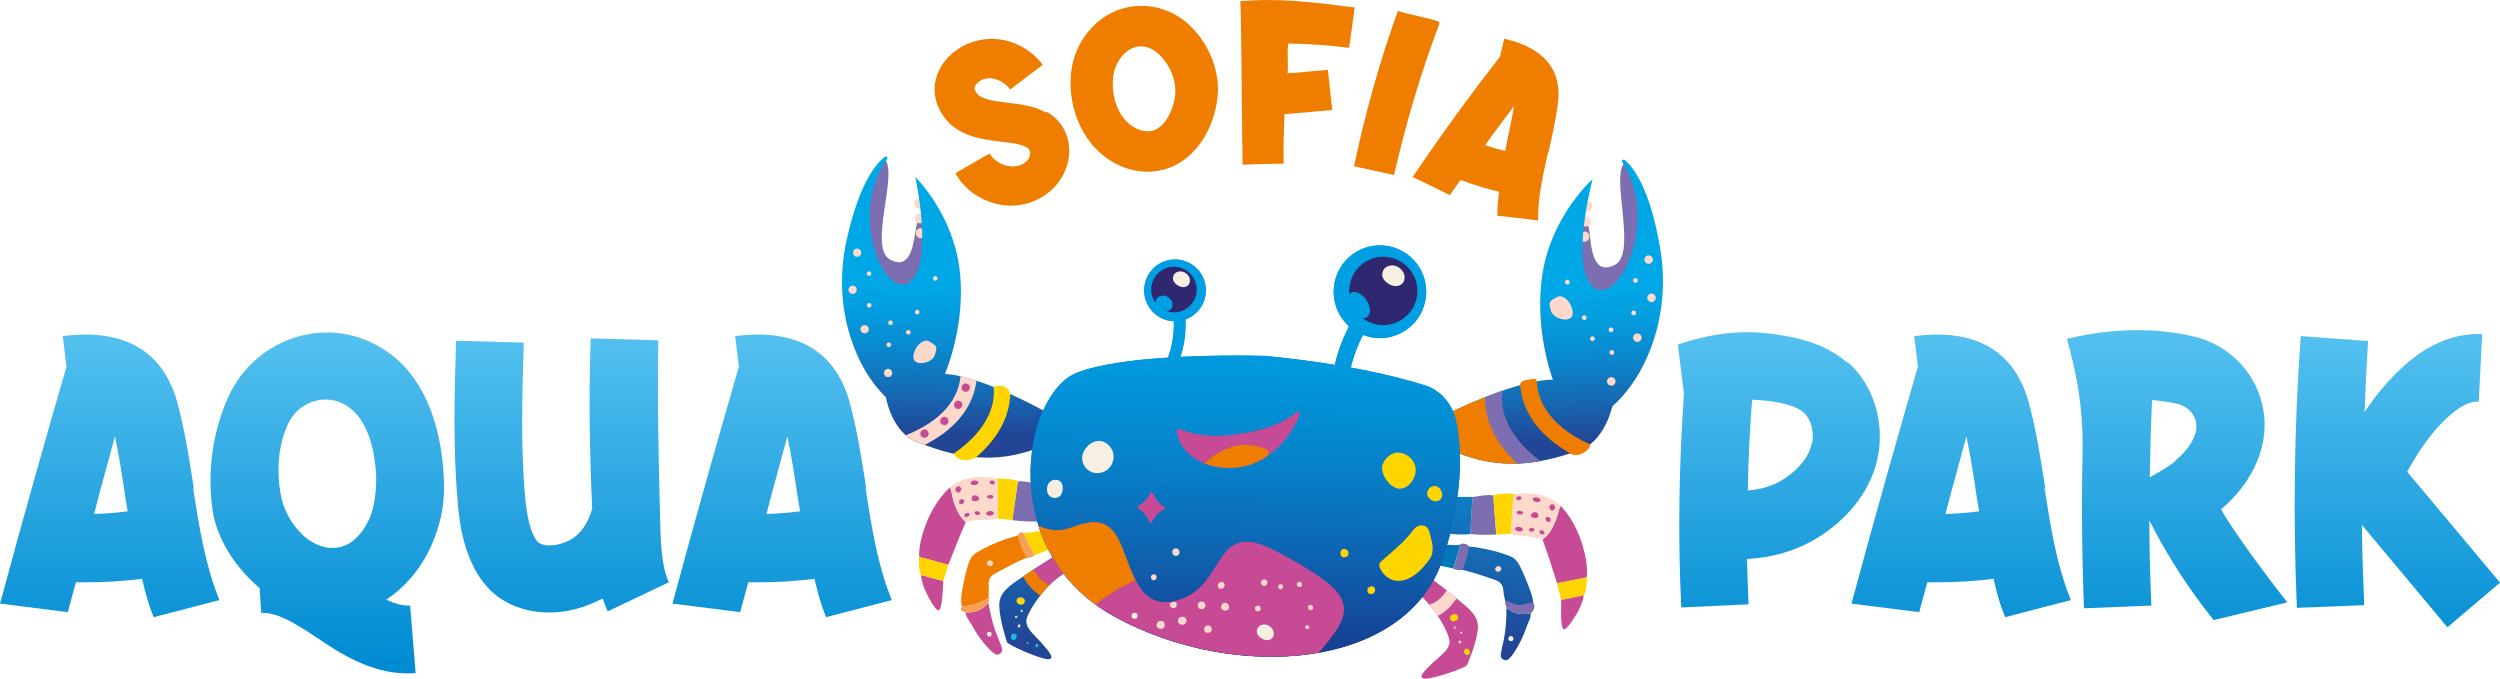
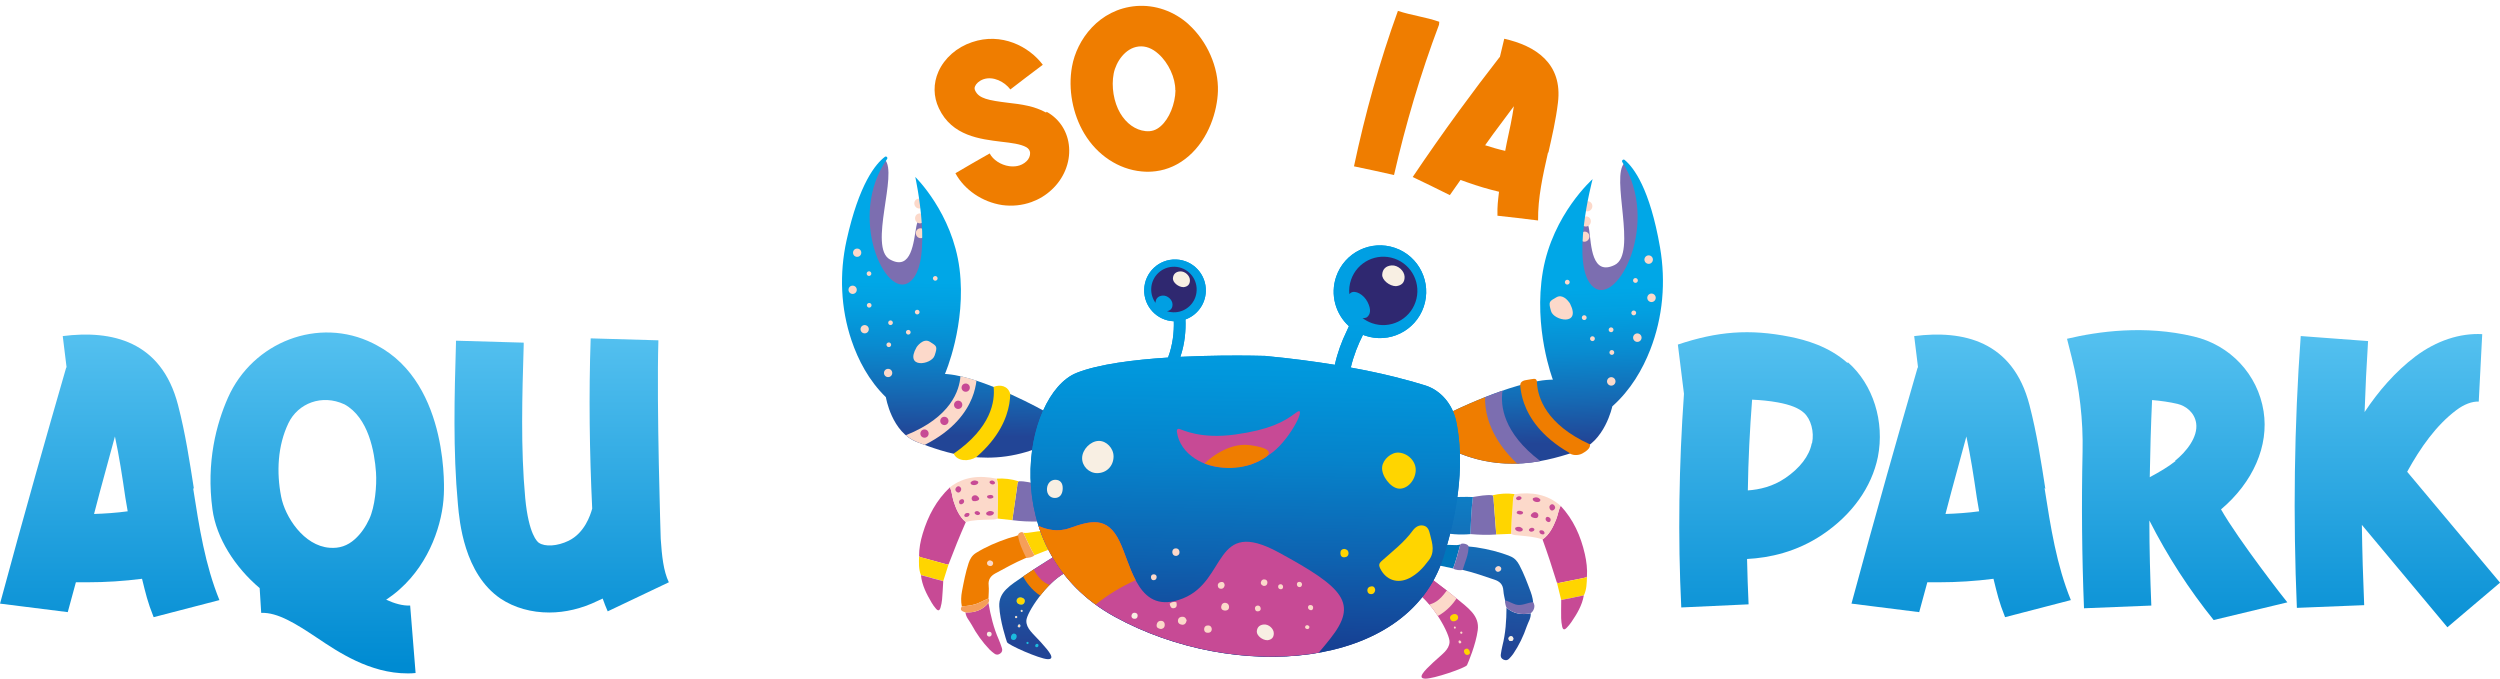
<svg xmlns="http://www.w3.org/2000/svg" width="291" height="79" viewBox="0 0 291 79" fill="none">
  <g clip-path="url(#clip0_408_8479)">
    <path d="M22.477 56.808C23.196 61.411 23.872 65.746 25.541 69.851L17.884 71.838C17.165 70.03 16.982 69.174 16.533 67.371C14.415 67.641 12.297 67.777 10.184 67.777H8.833C8.427 69.31 8.292 69.763 7.887 71.252L0.004 70.261C1.355 65.253 2.749 60.197 4.148 55.232C5.59 50.088 6.222 47.966 7.708 42.775H7.752L7.303 39.12C12.977 38.399 18.79 39.661 20.725 47.154C21.583 50.45 22.076 53.743 22.573 56.904L22.481 56.812L22.477 56.808ZM10.855 59.83C12.206 59.786 13.557 59.695 14.864 59.516C14.773 58.974 14.685 58.433 14.594 57.935C14.232 55.455 13.875 53.106 13.378 50.805C12.794 52.971 12.206 55.136 11.622 57.258C11.396 58.114 11.173 58.974 10.947 59.83H10.855Z" fill="url(#paint0_linear_408_8479)" />
-     <path d="M100.745 56.808C101.464 61.411 102.139 65.746 103.808 69.851L96.151 71.838C95.432 70.03 95.25 69.174 94.801 67.371C92.683 67.641 90.565 67.777 88.451 67.777H87.1C86.695 69.31 86.56 69.763 86.155 71.252L78.272 70.261C79.622 65.253 81.017 60.197 82.416 55.232C83.858 50.088 84.49 47.966 85.976 42.775H86.019L85.57 39.12C91.245 38.399 97.058 39.661 98.993 47.154C99.851 50.45 100.343 53.743 100.84 56.904L100.749 56.812L100.745 56.808ZM89.123 59.83C90.474 59.786 91.825 59.695 93.132 59.516C93.04 58.974 92.953 58.433 92.862 57.935C92.5 55.455 92.142 53.106 91.646 50.805C91.062 52.971 90.474 55.136 89.889 57.258C89.663 58.114 89.441 58.974 89.214 59.83H89.123Z" fill="url(#paint1_linear_408_8479)" />
-     <path d="M51.661 57.577C51.526 60.826 50.084 65.432 46.528 68.589C46.031 69.039 45.491 69.445 44.95 69.807C45.94 70.257 46.885 70.528 47.743 70.484L48.375 78.339C48.061 78.383 47.743 78.383 47.43 78.383C43.059 78.383 39.368 75.899 36.888 74.231C34.457 72.606 32.295 71.252 30.404 71.34L30.225 68.454C27.34 66.017 25.179 62.617 24.73 59.293C23.983 53.779 25.199 49.312 26.538 46.286C29.415 39.805 37.079 36.807 43.42 39.964C43.572 40.039 43.722 40.119 43.87 40.199C52.472 44.753 51.661 57.577 51.661 57.577ZM40.083 47.062C39.988 47.011 39.888 46.963 39.793 46.919C37.461 45.848 34.679 46.943 33.571 49.26C32.311 51.892 32.172 54.969 32.724 57.804C33.173 60.153 35.355 63.537 38.37 63.76C39.495 63.851 40.444 63.533 41.299 62.768C42.018 62.127 42.582 61.287 42.987 60.408C43.643 58.998 43.877 56.534 43.766 54.981C43.595 52.596 42.904 48.607 40.083 47.058V47.062Z" fill="url(#paint2_linear_408_8479)" />
+     <path d="M51.661 57.577C51.526 60.826 50.084 65.432 46.528 68.589C46.031 69.039 45.491 69.445 44.95 69.807C45.94 70.257 46.885 70.528 47.743 70.484L48.375 78.339C48.061 78.383 47.743 78.383 47.43 78.383C43.059 78.383 39.368 75.899 36.888 74.231C34.457 72.606 32.295 71.252 30.404 71.34L30.225 68.454C27.34 66.017 25.179 62.617 24.73 59.293C23.983 53.779 25.199 49.312 26.538 46.286C29.415 39.805 37.079 36.807 43.42 39.964C43.572 40.039 43.722 40.119 43.87 40.199C52.472 44.753 51.661 57.577 51.661 57.577ZM40.083 47.062C37.461 45.848 34.679 46.943 33.571 49.26C32.311 51.892 32.172 54.969 32.724 57.804C33.173 60.153 35.355 63.537 38.37 63.76C39.495 63.851 40.444 63.533 41.299 62.768C42.018 62.127 42.582 61.287 42.987 60.408C43.643 58.998 43.877 56.534 43.766 54.981C43.595 52.596 42.904 48.607 40.083 47.058V47.062Z" fill="url(#paint2_linear_408_8479)" />
    <path d="M76.908 62.721C77.043 64.707 77.222 66.467 77.853 67.777L70.737 71.161C70.51 70.663 70.332 70.169 70.153 69.672C69.974 69.763 69.791 69.851 69.565 69.943C67.717 70.846 65.782 71.296 63.935 71.296C61.861 71.296 59.882 70.755 58.257 69.672C54.021 66.781 53.481 60.69 53.302 58.703C52.718 52.429 52.897 46.067 53.075 39.928V39.657L60.959 39.884V40.155C60.78 46.067 60.597 52.162 61.137 57.983C61.543 62.271 62.58 63.083 62.715 63.175C63.434 63.672 64.876 63.581 66.183 62.947C68.031 62.044 68.707 60.013 68.933 59.201C68.619 52.612 68.528 45.975 68.754 39.386L76.637 39.613C76.411 47.285 76.908 62.721 76.908 62.721Z" fill="url(#paint3_linear_408_8479)" />
    <path d="M237.985 56.809C238.704 61.411 239.38 65.747 241.048 69.851L233.392 71.838C232.673 70.03 232.49 69.174 232.041 67.371C229.923 67.642 227.805 67.777 225.691 67.777H224.34C223.935 69.31 223.8 69.764 223.395 71.253L215.512 70.261C216.863 65.253 218.257 60.197 219.656 55.232C221.098 50.088 221.73 47.966 223.216 42.775H223.26L222.811 39.12C228.485 38.399 234.298 39.661 236.233 47.154C237.091 50.451 237.584 53.743 238.08 56.904L237.989 56.813L237.985 56.809ZM226.363 59.83C227.714 59.787 229.065 59.695 230.372 59.516C230.281 58.974 230.193 58.433 230.102 57.935C229.74 55.455 229.383 53.106 228.886 50.805C228.302 52.971 227.714 55.137 227.13 57.259C226.903 58.114 226.681 58.974 226.454 59.83H226.363Z" fill="url(#paint4_linear_408_8479)" />
    <path d="M215.114 42.185C218.042 44.757 219.393 49.093 218.583 53.198C217.863 56.717 215.567 59.922 212.142 62.223C209.122 64.254 205.971 64.93 203.357 65.066C203.4 66.826 203.448 68.585 203.536 70.345L195.7 70.707C195.295 62.446 195.43 54.097 196.014 45.84L195.303 40.107C199.896 38.575 203.627 38.256 208.359 39.204C210.159 39.566 212.817 40.286 215.026 42.229L215.118 42.185H215.114ZM210.926 51.573C211.196 50.264 210.791 48.775 209.98 48.054C209.396 47.512 208.403 47.106 206.917 46.836C205.927 46.657 204.934 46.565 203.945 46.521C203.675 50.041 203.496 53.564 203.448 57.083C204.799 56.992 206.376 56.633 207.819 55.638C209.484 54.511 210.612 53.066 210.882 51.621L210.926 51.577V51.573Z" fill="url(#paint5_linear_408_8479)" />
    <path d="M284.875 73.012L274.921 61.096C274.965 64.21 275.056 67.323 275.191 70.44L267.356 70.755C266.907 60.24 267.042 49.587 267.805 39.116L275.644 39.701C275.466 42.456 275.331 45.207 275.239 47.962C276.86 45.526 278.799 43.268 281.183 41.465C283.615 39.657 286.317 38.758 288.931 38.893L288.526 46.748C287.759 46.704 286.814 47.062 285.916 47.739C283.571 49.499 281.728 52.119 280.194 54.913L291.005 67.821L284.878 73.012H284.875Z" fill="url(#paint6_linear_408_8479)" />
    <path d="M250.195 60.599C252.309 64.763 254.812 68.621 257.669 72.172L266.248 70.114C266.029 69.879 260.558 62.86 258.527 59.293C262.266 56.132 264.114 51.892 263.482 47.875C262.807 43.587 259.608 40.159 255.329 39.164C249.655 37.81 244.203 38.578 240.6 39.434C240.6 39.434 240.842 40.386 241.152 41.62C242.062 45.207 242.491 48.902 242.411 52.6C242.28 58.68 242.336 64.767 242.578 70.803L250.414 70.488C250.279 67.192 250.187 63.899 250.187 60.603M250.501 46.565C251.538 46.656 252.528 46.792 253.473 47.015C254.419 47.242 255.456 48.006 255.635 49.272C255.861 50.853 254.51 52.569 253.159 53.651H253.251C252.349 54.372 251.316 54.961 250.231 55.547C250.279 52.521 250.366 49.543 250.501 46.565Z" fill="url(#paint7_linear_408_8479)" />
    <path d="M117.698 74.035C117.654 74.258 117.67 74.43 117.869 74.481C118.083 74.541 118.254 74.441 118.322 74.222C118.385 74.011 118.337 73.82 118.103 73.761C117.861 73.697 117.769 73.888 117.698 74.031" fill="#FFD500" />
    <path d="M120.504 75.134C120.492 75.226 120.532 75.302 120.615 75.329C120.738 75.365 120.834 75.313 120.87 75.194C120.905 75.075 120.858 74.963 120.73 74.943C120.611 74.927 120.536 75.023 120.5 75.134" fill="#FCD9CA" />
    <path d="M119.618 74.712C119.535 74.72 119.471 74.76 119.479 74.852C119.491 74.935 119.559 74.983 119.638 74.975C119.674 74.971 119.722 74.911 119.729 74.871C119.749 74.788 119.71 74.728 119.614 74.716" fill="#FCD9CA" />
    <path d="M115.101 74.099C115.264 74.111 115.387 74.047 115.418 73.888C115.458 73.689 115.351 73.554 115.156 73.542C115.005 73.534 114.886 73.629 114.874 73.793C114.862 73.948 114.95 74.055 115.101 74.099Z" fill="#F8EFE3" />
    <path d="M168.458 77.284C168.486 77.376 168.458 77.455 168.379 77.495C168.268 77.551 168.16 77.515 168.105 77.403C168.049 77.292 168.081 77.172 168.2 77.133C168.315 77.097 168.403 77.177 168.458 77.284Z" fill="#FCD9CA" />
    <path d="M169.261 76.719C169.345 76.711 169.416 76.739 169.42 76.83C169.42 76.914 169.365 76.974 169.285 76.978C169.249 76.978 169.194 76.93 169.178 76.89C169.142 76.81 169.178 76.743 169.265 76.719" fill="#FCD9CA" />
    <path d="M107.984 25.663C107.984 25.663 106.978 24.64 106.661 26.364C106.343 28.088 106.132 31.603 103.589 30.202C101.046 28.8 104.579 20.149 102.989 18.573C102.989 18.573 99.171 22.18 100.816 29.752C102.461 37.324 106.633 35.425 108.095 32.857C109.553 30.289 107.988 25.663 107.988 25.663" fill="#7C6EB0" />
    <path d="M106.454 23.863C106.554 24.166 106.864 24.337 107.15 24.246C107.436 24.154 107.587 23.832 107.491 23.525C107.396 23.219 107.082 23.051 106.796 23.143C106.51 23.235 106.359 23.557 106.454 23.863Z" fill="#FCD9CA" />
    <path d="M106.542 25.592C106.642 25.894 106.951 26.065 107.238 25.974C107.524 25.882 107.675 25.56 107.579 25.253C107.484 24.947 107.17 24.779 106.884 24.871C106.598 24.962 106.447 25.285 106.542 25.592Z" fill="#FCD9CA" />
    <path d="M106.632 27.319C106.731 27.622 107.041 27.793 107.327 27.701C107.613 27.61 107.764 27.287 107.669 26.981C107.57 26.678 107.26 26.507 106.974 26.599C106.688 26.69 106.537 27.013 106.632 27.319Z" fill="#FCD9CA" />
    <path fill-rule="evenodd" clip-rule="evenodd" d="M103.002 18.254C101.945 19.05 100.002 21.359 98.54 27.976C97.69 31.838 97.849 35.875 99.116 39.621C99.887 41.903 101.13 44.295 103.117 46.234C103.117 46.234 103.777 50.343 106.769 51.466C109.761 52.584 115.26 54.782 121.875 51.685L121.74 47.946C121.74 47.946 114.664 43.945 110.309 43.551C110.202 43.543 110.094 43.535 109.991 43.527C109.991 43.527 112.51 37.774 111.688 31.285C110.865 24.795 106.538 20.595 106.538 20.595C106.538 20.595 108.767 30.727 105.855 32.845C103.038 34.896 98.591 25.162 103.256 18.509C103.375 18.338 103.165 18.131 102.994 18.258" fill="url(#paint8_linear_408_8479)" />
    <path d="M98.788 33.88C98.872 34.135 99.142 34.271 99.396 34.191C99.651 34.111 99.786 33.837 99.706 33.582C99.627 33.327 99.353 33.192 99.098 33.271C98.844 33.351 98.709 33.626 98.788 33.88Z" fill="#FCD9CA" />
    <path d="M100.189 38.471C100.272 38.726 100.542 38.861 100.797 38.781C101.051 38.702 101.186 38.427 101.107 38.172C101.023 37.917 100.753 37.782 100.499 37.862C100.244 37.941 100.109 38.216 100.189 38.471Z" fill="#FCD9CA" />
    <path d="M102.917 43.563C103.001 43.818 103.271 43.953 103.525 43.873C103.779 43.794 103.915 43.519 103.835 43.264C103.756 43.009 103.481 42.874 103.227 42.954C102.973 43.033 102.838 43.308 102.917 43.563Z" fill="#FCD9CA" />
    <path d="M99.314 29.565C99.397 29.82 99.667 29.955 99.922 29.875C100.176 29.796 100.311 29.521 100.232 29.266C100.152 29.011 99.878 28.876 99.624 28.956C99.369 29.035 99.234 29.31 99.314 29.565Z" fill="#FCD9CA" />
    <path d="M100.895 31.934C100.942 32.077 101.093 32.157 101.236 32.109C101.379 32.061 101.459 31.91 101.411 31.767C101.364 31.623 101.213 31.544 101.07 31.591C100.927 31.639 100.847 31.79 100.895 31.934Z" fill="#FCD9CA" />
    <path d="M103.399 37.651C103.446 37.794 103.597 37.874 103.74 37.826C103.883 37.778 103.963 37.627 103.915 37.483C103.867 37.34 103.716 37.261 103.573 37.308C103.43 37.356 103.351 37.507 103.399 37.651Z" fill="#FCD9CA" />
    <path d="M103.2 40.215C103.248 40.358 103.399 40.438 103.542 40.39C103.685 40.342 103.764 40.191 103.716 40.047C103.669 39.904 103.518 39.825 103.371 39.872C103.224 39.92 103.148 40.071 103.196 40.215" fill="#FCD9CA" />
    <path d="M108.608 32.487C108.656 32.63 108.807 32.71 108.95 32.662C109.093 32.614 109.172 32.463 109.125 32.32C109.077 32.177 108.926 32.097 108.779 32.145C108.632 32.193 108.556 32.344 108.604 32.487" fill="#FCD9CA" />
    <path d="M105.469 38.757C105.517 38.901 105.668 38.98 105.811 38.933C105.954 38.885 106.034 38.733 105.986 38.59C105.938 38.447 105.787 38.367 105.64 38.415C105.493 38.463 105.418 38.614 105.465 38.757" fill="#FCD9CA" />
    <path d="M106.506 36.412C106.554 36.556 106.705 36.635 106.848 36.588C106.991 36.54 107.071 36.389 107.023 36.245C106.975 36.102 106.824 36.022 106.677 36.07C106.53 36.118 106.455 36.269 106.503 36.412" fill="#FCD9CA" />
    <path d="M100.919 35.62C100.966 35.764 101.117 35.843 101.26 35.795C101.403 35.748 101.483 35.596 101.435 35.453C101.387 35.31 101.236 35.23 101.089 35.278C100.942 35.326 100.867 35.477 100.915 35.62" fill="#FCD9CA" />
    <path d="M106.693 40.406C106.693 40.406 107.452 39.279 108.247 39.789C109.041 40.294 109.157 40.302 108.787 41.393C108.422 42.48 105.227 42.958 106.693 40.41" fill="#FCD9CA" />
    <path d="M111.791 43.782C112.395 43.913 113.023 44.096 113.662 44.303C113.591 44.892 113.44 45.597 113.138 46.338C112.482 47.95 111.004 50.088 107.639 51.784C107.464 51.72 106.832 51.521 106.268 51.231C105.926 51.056 105.588 50.793 105.441 50.661C110.714 48.551 111.684 45.406 111.795 43.802" fill="#FCD9CA" />
    <path d="M115.657 45.032C116.408 44.729 117.337 44.893 117.596 45.86C117.584 46.218 117.548 46.617 117.48 47.019C117.198 48.655 116.28 50.92 113.662 53.186C112.784 53.755 111.425 53.727 111.008 52.803C115.406 49.774 115.831 46.68 115.657 45.036V45.032Z" fill="#FFD500" />
    <path d="M107.154 50.618C107.237 50.873 107.507 51.008 107.762 50.928C108.016 50.849 108.151 50.574 108.071 50.319C107.992 50.064 107.718 49.929 107.464 50.009C107.209 50.088 107.074 50.363 107.154 50.618Z" fill="#C74A95" />
    <path d="M109.466 49.145C109.55 49.399 109.82 49.535 110.074 49.455C110.328 49.376 110.463 49.101 110.384 48.846C110.3 48.591 110.03 48.456 109.776 48.535C109.522 48.619 109.387 48.89 109.466 49.145Z" fill="#C74A95" />
    <path d="M111.072 47.269C111.155 47.524 111.425 47.66 111.679 47.58C111.934 47.5 112.069 47.226 111.989 46.971C111.91 46.716 111.636 46.581 111.381 46.66C111.127 46.74 110.992 47.015 111.072 47.269Z" fill="#C74A95" />
    <path d="M111.949 45.271C112.032 45.526 112.302 45.661 112.556 45.581C112.811 45.502 112.946 45.227 112.866 44.972C112.787 44.717 112.513 44.582 112.258 44.662C112.004 44.741 111.869 45.016 111.949 45.271Z" fill="#C74A95" />
    <path d="M183.659 25.982C183.659 25.982 184.74 24.978 184.982 26.762C185.225 28.546 185.276 32.157 187.95 30.843C190.625 29.525 187.41 20.491 189.115 18.951C189.115 18.951 192.861 22.832 190.815 30.516C188.773 38.2 184.585 36.058 183.21 33.355C181.835 30.652 183.659 25.986 183.659 25.986" fill="#7C6EB0" />
    <path d="M185.312 24.21C185.197 24.517 184.867 24.676 184.581 24.568C184.291 24.461 184.152 24.122 184.267 23.816C184.382 23.509 184.712 23.35 184.998 23.458C185.284 23.565 185.427 23.904 185.312 24.21Z" fill="#FCD9CA" />
    <path d="M185.138 25.978C185.022 26.284 184.693 26.444 184.407 26.336C184.12 26.229 183.977 25.89 184.093 25.584C184.208 25.277 184.538 25.118 184.824 25.225C185.11 25.333 185.253 25.671 185.138 25.978Z" fill="#FCD9CA" />
    <path d="M184.968 27.745C184.853 28.052 184.523 28.211 184.237 28.104C183.951 27.996 183.808 27.658 183.923 27.351C184.038 27.045 184.368 26.886 184.654 26.993C184.94 27.101 185.083 27.439 184.968 27.745Z" fill="#FCD9CA" />
    <path fill-rule="evenodd" clip-rule="evenodd" d="M189.115 18.624C190.16 19.488 192.043 21.949 193.228 28.8C193.919 32.801 193.561 36.93 192.087 40.708C191.189 43.013 189.802 45.406 187.673 47.297C187.673 47.297 186.803 51.478 183.684 52.485C180.564 53.492 174.823 55.483 168.188 51.991L168.501 48.165C168.501 48.165 175.943 44.399 180.425 44.2C180.537 44.196 180.648 44.192 180.755 44.192C180.755 44.192 178.447 38.176 179.595 31.563C180.743 24.951 185.38 20.85 185.38 20.85C185.38 20.85 182.619 31.129 185.499 33.438C188.289 35.672 193.307 25.906 188.837 18.867C188.722 18.684 188.952 18.485 189.115 18.62" fill="url(#paint9_linear_408_8479)" />
    <path d="M192.695 34.84C192.6 35.095 192.314 35.226 192.06 35.127C191.805 35.027 191.674 34.745 191.774 34.49C191.869 34.235 192.155 34.103 192.409 34.203C192.664 34.303 192.795 34.585 192.695 34.84Z" fill="#FCD9CA" />
    <path d="M191.047 39.478C190.952 39.733 190.665 39.864 190.411 39.765C190.157 39.665 190.026 39.383 190.125 39.128C190.22 38.873 190.507 38.742 190.761 38.841C191.015 38.941 191.146 39.223 191.047 39.478Z" fill="#FCD9CA" />
    <path d="M188.012 44.57C187.916 44.825 187.63 44.956 187.376 44.857C187.122 44.757 186.991 44.475 187.09 44.22C187.189 43.965 187.471 43.834 187.726 43.933C187.98 44.029 188.111 44.315 188.012 44.57Z" fill="#FCD9CA" />
    <path d="M192.365 30.393C192.27 30.648 191.984 30.779 191.73 30.68C191.475 30.58 191.344 30.297 191.443 30.043C191.543 29.788 191.825 29.657 192.079 29.756C192.333 29.852 192.465 30.138 192.365 30.393Z" fill="#FCD9CA" />
    <path d="M190.629 32.746C190.574 32.889 190.415 32.965 190.268 32.909C190.121 32.853 190.049 32.694 190.105 32.547C190.16 32.4 190.319 32.328 190.466 32.384C190.613 32.439 190.685 32.599 190.629 32.746Z" fill="#FCD9CA" />
    <path d="M187.791 38.487C187.736 38.63 187.577 38.706 187.43 38.65C187.283 38.594 187.211 38.435 187.267 38.288C187.323 38.145 187.481 38.069 187.628 38.125C187.775 38.18 187.847 38.34 187.791 38.487Z" fill="#FCD9CA" />
    <path d="M187.879 41.126C187.824 41.27 187.665 41.345 187.518 41.289C187.371 41.234 187.299 41.075 187.355 40.927C187.41 40.78 187.569 40.708 187.716 40.764C187.863 40.82 187.935 40.979 187.879 41.126Z" fill="#FCD9CA" />
    <path d="M182.694 32.945C182.638 33.088 182.479 33.164 182.332 33.108C182.185 33.052 182.114 32.893 182.169 32.746C182.225 32.599 182.384 32.527 182.531 32.583C182.678 32.638 182.749 32.798 182.694 32.945Z" fill="#FCD9CA" />
    <path d="M185.623 39.522C185.568 39.665 185.409 39.741 185.262 39.685C185.115 39.629 185.043 39.47 185.099 39.323C185.155 39.175 185.313 39.104 185.46 39.16C185.608 39.215 185.679 39.374 185.623 39.522Z" fill="#FCD9CA" />
    <path d="M184.668 37.074C184.613 37.217 184.454 37.292 184.307 37.237C184.16 37.181 184.088 37.022 184.144 36.874C184.199 36.727 184.358 36.656 184.505 36.711C184.652 36.767 184.724 36.926 184.668 37.074Z" fill="#FCD9CA" />
    <path d="M190.43 36.524C190.374 36.667 190.215 36.743 190.068 36.687C189.921 36.632 189.85 36.472 189.906 36.325C189.961 36.178 190.12 36.106 190.267 36.162C190.414 36.217 190.486 36.377 190.43 36.524Z" fill="#FCD9CA" />
    <path d="M182.765 35.369C182.742 35.322 182.714 35.278 182.686 35.234C182.507 34.983 181.879 34.195 181.172 34.601C180.334 35.083 180.215 35.087 180.54 36.217C180.862 37.34 184.069 37.981 182.765 35.369Z" fill="#FCD9CA" />
    <path d="M176.873 53.898C174.294 51.454 173.46 49.085 173.249 47.397C173.206 47.042 172.92 46.202 172.92 46.202C172.92 46.202 172.606 46.326 172.173 46.505C171.886 46.624 171.549 46.768 171.219 46.907C170.766 47.102 170.317 47.309 170.015 47.444L168.497 48.153L168.199 51.987C168.819 52.314 169.431 52.6 170.035 52.835C172.486 53.795 174.787 54.045 176.837 53.954L176.877 53.902L176.873 53.898Z" fill="#EF7D00" />
    <path d="M174.895 45.474C174.192 45.721 173.505 45.975 172.861 46.234C172.853 46.601 172.873 47.011 172.925 47.429C173.135 49.121 174.013 51.521 176.588 53.966C177.434 53.946 178.197 53.854 178.956 53.735C179.063 53.719 179.195 53.695 179.302 53.675C174.935 50.363 174.637 47.166 174.895 45.49" fill="#7C6EB0" />
    <path d="M185.063 51.752C185.063 51.752 185.079 51.74 185.087 51.732C179.961 49.403 178.999 46.27 178.904 44.57C178.904 44.522 178.904 44.471 178.896 44.423C178.896 44.415 178.896 44.407 178.896 44.399C178.828 43.913 178.403 44.144 177.851 44.204C177.334 44.264 176.965 44.407 176.957 44.833C176.957 44.833 176.957 44.833 176.957 44.837C176.957 44.873 176.957 44.909 176.961 44.944C176.961 44.964 176.965 44.984 176.969 45.004C177.025 45.573 177.148 46.226 177.394 46.923C177.982 48.583 179.373 50.813 182.643 52.692C182.953 53.046 183.728 53.038 184.177 52.788C184.9 52.381 185.102 52.075 185.075 51.768C185.075 51.756 185.067 51.748 185.059 51.744L185.063 51.752Z" fill="#EF7D00" />
    <path fill-rule="evenodd" clip-rule="evenodd" d="M123.051 64.568C123.051 64.568 120.739 65.969 119.177 67.048C117.616 68.127 116.229 68.884 116.316 70.596C116.404 72.311 117.107 74.421 117.214 74.744C117.326 75.067 120.989 76.687 121.939 76.727C122.888 76.766 122.153 75.859 121.176 74.776C120.198 73.693 119.463 73.179 119.467 72.264C119.467 71.348 121.839 67.777 123.981 66.686C126.123 65.595 123.051 64.564 123.051 64.564" fill="url(#paint10_linear_408_8479)" />
    <path d="M123.051 64.568C123.051 64.568 121.621 65.436 120.25 66.332C120.524 67.132 121.231 67.789 122.149 68.115C122.737 67.518 123.369 67 123.985 66.69C126.127 65.599 123.055 64.568 123.055 64.568" fill="#C74A95" />
    <path d="M119.082 67.108C119.392 67.677 120.036 68.645 121.085 69.329C121.414 68.903 121.78 68.481 122.165 68.091C121.689 67.86 121.112 67.669 120.298 66.292C119.912 66.543 119.531 66.797 119.185 67.036C119.15 67.06 119.114 67.084 119.082 67.108Z" fill="#EF7D00" />
    <path d="M165.807 66.781C165.807 66.781 167.992 68.374 169.458 69.584C170.921 70.795 172.24 71.662 172.009 73.362C171.779 75.062 170.901 77.109 170.762 77.419C170.627 77.73 166.836 79.036 165.886 78.996C164.937 78.956 165.747 78.112 166.812 77.117C167.877 76.121 168.652 75.672 168.727 74.756C168.803 73.84 166.741 70.082 164.698 68.816C162.656 67.546 165.807 66.781 165.807 66.781Z" fill="#C74A95" />
    <path d="M165.807 66.781C165.807 66.781 167.162 67.769 168.449 68.776C168.108 69.549 167.349 70.146 166.403 70.392C165.867 69.748 165.279 69.178 164.694 68.816C162.652 67.546 165.803 66.781 165.803 66.781" fill="#C74A95" />
    <path d="M169.547 69.66C169.19 70.201 168.471 71.105 167.366 71.698C167.072 71.244 166.738 70.795 166.389 70.376C166.881 70.189 167.473 70.05 168.403 68.74C168.765 69.023 169.126 69.306 169.452 69.572C169.484 69.6 169.516 69.632 169.547 69.66Z" fill="#FCD9CA" />
    <path d="M181.661 58.883C183.143 60.475 183.997 62.39 184.474 64.484C184.672 65.356 184.78 66.24 184.72 67.14C184.664 67.172 184.613 67.215 184.553 67.227C183.5 67.446 182.443 67.661 181.386 67.872C181.335 67.884 181.271 67.829 181.216 67.805C180.699 66.121 180.151 64.448 179.551 62.792C180.361 62.207 180.779 61.355 181.136 60.455C181.343 59.942 181.398 59.376 181.657 58.879" fill="#C74A95" />
    <path d="M181.662 58.883C181.404 59.38 181.348 59.942 181.141 60.459C180.78 61.355 180.367 62.207 179.556 62.796C178.67 62.474 177.736 62.426 176.814 62.327C176.504 62.295 176.179 62.307 175.893 62.147C175.944 61.132 175.96 60.109 176.067 59.102C176.123 58.576 176.044 58.019 176.306 57.521C178.277 57.25 180.112 57.505 181.662 58.887" fill="#FCD9CA" />
    <path d="M174.168 62.215C173.159 62.291 172.15 62.255 171.145 62.167C171.208 60.726 171.26 59.285 171.443 57.852C172.205 57.736 172.96 57.569 173.739 57.648C173.89 57.84 173.846 58.074 173.862 58.289C173.97 59.595 174.065 60.905 174.164 62.215" fill="#7C6EB0" />
    <path fill-rule="evenodd" clip-rule="evenodd" d="M171.446 57.855C171.264 59.289 171.212 60.73 171.148 62.171C169.929 62.283 168.725 62.187 167.533 61.912C167.6 61.387 167.08 61.005 167.342 60.599C167.922 59.707 167.366 58.803 167.966 57.923C168.419 57.871 170.982 57.804 171.45 57.855" fill="url(#paint11_linear_408_8479)" />
    <path d="M174.167 62.215C174.068 60.905 173.973 59.599 173.865 58.29C173.849 58.075 173.889 57.844 173.742 57.649C174.589 57.442 175.439 57.398 176.301 57.513C176.039 58.011 176.118 58.568 176.063 59.094C175.955 60.105 175.939 61.124 175.888 62.139C175.316 62.163 174.74 62.187 174.167 62.211" fill="#FFD500" />
    <path d="M181.221 67.805C181.276 67.829 181.34 67.884 181.392 67.872C182.448 67.661 183.501 67.446 184.558 67.228C184.618 67.216 184.67 67.168 184.725 67.14C184.693 67.876 184.693 68.621 184.36 69.306C183.482 69.485 182.603 69.66 181.725 69.839C181.558 69.162 181.392 68.482 181.225 67.805" fill="#FFD500" />
    <path d="M181.722 69.839C182.6 69.66 183.478 69.485 184.356 69.306C184.158 70.476 183.554 71.46 182.902 72.419C182.743 72.654 182.556 72.877 182.358 73.08C182.092 73.355 181.921 73.307 181.837 72.933C181.69 72.292 181.71 71.635 181.714 70.982C181.714 70.6 181.722 70.217 181.726 69.835" fill="#C74A95" />
    <path d="M177.203 61.769C177.016 61.952 176.503 61.869 176.388 61.63C176.348 61.542 176.348 61.431 176.448 61.391C176.726 61.267 176.988 61.295 177.207 61.518C177.282 61.594 177.258 61.685 177.199 61.769" fill="#C74A95" />
    <path d="M179.25 58.341C179.063 58.525 178.55 58.441 178.435 58.202C178.395 58.114 178.395 58.003 178.495 57.963C178.773 57.84 179.035 57.868 179.253 58.091C179.329 58.166 179.305 58.258 179.246 58.341" fill="#C74A95" />
    <path d="M176.536 57.883C176.691 57.744 176.87 57.716 177.033 57.832C177.156 57.919 177.116 58.063 177.005 58.134C176.846 58.234 176.663 58.278 176.509 58.118C176.437 58.043 176.465 57.955 176.536 57.883Z" fill="#C74A95" />
    <path d="M179.349 61.725C179.555 61.705 179.714 61.789 179.778 61.98C179.825 62.119 179.706 62.215 179.579 62.207C179.392 62.195 179.217 62.119 179.186 61.901C179.17 61.797 179.249 61.741 179.349 61.725Z" fill="#C74A95" />
    <path d="M180.228 60.177C180.442 60.252 180.545 60.407 180.482 60.618C180.434 60.774 180.255 60.806 180.132 60.738C179.957 60.638 179.838 60.487 179.949 60.264C180.005 60.161 180.116 60.145 180.224 60.177" fill="#C74A95" />
    <path d="M178.034 61.554C178.189 61.415 178.368 61.387 178.531 61.502C178.654 61.59 178.614 61.733 178.503 61.805C178.344 61.904 178.162 61.948 178.007 61.789C177.935 61.713 177.963 61.626 178.034 61.554Z" fill="#C74A95" />
    <path d="M176.612 59.52C176.794 59.4 177.009 59.452 177.212 59.552C177.299 59.595 177.315 59.723 177.235 59.791C177.037 59.958 176.814 59.89 176.612 59.791C176.528 59.747 176.512 59.639 176.612 59.524" fill="#C74A95" />
    <path d="M178.972 59.743C179.107 59.898 179.095 60.129 178.948 60.252C178.797 60.38 178.36 60.268 178.245 60.133C178.09 59.95 178.269 59.818 178.428 59.687C178.571 59.567 178.849 59.595 178.976 59.747" fill="#C74A95" />
    <path d="M180.941 58.855C181.073 59.046 181.041 59.221 180.862 59.352C180.719 59.46 180.556 59.46 180.445 59.309C180.294 59.098 180.31 58.879 180.532 58.731C180.687 58.632 180.834 58.715 180.941 58.851" fill="#C74A95" />
    <path d="M114.897 65.472C114.861 65.663 114.941 65.798 115.116 65.862C115.326 65.942 115.509 65.874 115.584 65.663C115.648 65.484 115.541 65.34 115.374 65.273C115.163 65.189 115.004 65.269 114.901 65.468" fill="#FCD9CA" />
    <path d="M118.663 70.341C118.93 70.416 119.176 70.368 119.263 70.07C119.339 69.811 119.192 69.64 118.953 69.568C118.683 69.489 118.461 69.556 118.345 69.831C118.298 70.102 118.421 70.273 118.663 70.341ZM117.865 74.481C118.079 74.541 118.25 74.441 118.318 74.222C118.381 74.011 118.334 73.82 118.099 73.761C117.857 73.697 117.765 73.888 117.694 74.031C117.65 74.254 117.666 74.425 117.865 74.477V74.481ZM120.614 75.325C120.737 75.361 120.837 75.309 120.869 75.19C120.904 75.07 120.857 74.959 120.729 74.939C120.61 74.923 120.535 75.015 120.499 75.13C120.487 75.222 120.527 75.297 120.61 75.325H120.614ZM118.763 72.897C118.783 72.781 118.759 72.658 118.608 72.674C118.552 72.682 118.485 72.777 118.465 72.845C118.437 72.933 118.492 73.004 118.612 73.028C118.683 73.028 118.751 72.98 118.763 72.893V72.897ZM118.846 71.213C118.922 71.252 119.005 71.228 119.029 71.137C119.041 71.097 119.013 71.022 118.981 71.001C118.902 70.954 118.834 70.994 118.798 71.077C118.814 71.125 118.818 71.197 118.85 71.213H118.846ZM118.147 71.786C118.135 71.826 118.151 71.897 118.183 71.921C118.25 71.973 118.338 71.957 118.381 71.889C118.429 71.822 118.397 71.746 118.326 71.698C118.238 71.666 118.175 71.706 118.147 71.786ZM119.474 74.847C119.486 74.931 119.553 74.979 119.633 74.971C119.669 74.967 119.716 74.907 119.724 74.867C119.744 74.784 119.704 74.724 119.609 74.712C119.526 74.72 119.462 74.76 119.474 74.851V74.847Z" fill="#1BBADE" />
    <path d="M119.776 64.711C119.661 64.894 119.458 64.93 119.279 65.006C118.111 65.5 117.01 66.125 115.894 66.722C115.318 67.032 115.004 67.442 115.079 68.143C115.131 68.641 115.071 69.154 115.059 69.66C114.706 69.823 114.344 69.975 113.995 70.15C113.351 70.468 112.656 70.528 111.956 70.58C111.837 69.995 111.865 69.409 111.976 68.824C112.187 67.721 112.393 66.622 112.747 65.547C112.918 65.038 113.156 64.644 113.609 64.361C114.785 63.629 116.049 63.099 117.352 62.657C117.857 62.486 118.397 62.43 118.854 62.123C118.981 63.051 119.371 63.883 119.776 64.711ZM115.115 65.858C115.326 65.938 115.508 65.87 115.584 65.659C115.648 65.48 115.54 65.336 115.373 65.269C115.163 65.185 115.004 65.265 114.901 65.464C114.865 65.655 114.944 65.79 115.119 65.854L115.115 65.858Z" fill="#EF7D00" />
    <path d="M115.053 70.181C115.311 71.651 115.653 73.096 116.265 74.465C116.4 74.772 116.503 75.094 116.614 75.413C116.71 75.68 116.662 75.906 116.416 76.078C116.177 76.245 115.947 76.245 115.72 76.062C115.546 75.918 115.359 75.791 115.204 75.628C114.362 74.752 113.658 73.765 113.086 72.702C112.84 72.244 112.43 71.85 112.383 71.288C113.444 71.328 114.362 71.025 115.053 70.177M115.418 73.884C115.458 73.685 115.351 73.55 115.156 73.538C115.005 73.53 114.886 73.625 114.874 73.788C114.862 73.944 114.95 74.051 115.101 74.095C115.263 74.107 115.387 74.043 115.418 73.884Z" fill="#C74A95" />
    <path d="M122.038 63.979C121.664 63.258 121.716 62.553 121.346 61.833C120.73 61.773 119.737 62.108 119.117 62.02C119.526 62.9 119.924 63.788 120.412 64.632C120.957 64.417 121.497 64.198 122.042 63.983" fill="#FFD500" />
    <path d="M112.382 71.292C113.443 71.332 114.361 71.029 115.052 70.181C115.108 70.006 115.195 69.835 115.06 69.656C114.702 69.819 114.345 69.971 113.995 70.146C113.351 70.464 112.656 70.524 111.957 70.576C111.647 71.085 112.064 71.157 112.382 71.292Z" fill="#F59F59" />
    <path d="M118.346 69.831C118.298 70.102 118.422 70.273 118.664 70.341C118.93 70.416 119.176 70.368 119.264 70.07C119.339 69.811 119.192 69.64 118.954 69.568C118.684 69.489 118.461 69.556 118.346 69.831Z" fill="#FFD500" />
    <path d="M118.617 73.036C118.688 73.036 118.756 72.988 118.768 72.901C118.788 72.785 118.764 72.662 118.613 72.678C118.557 72.686 118.49 72.781 118.47 72.849C118.442 72.936 118.498 73.008 118.617 73.032" fill="#FCD9CA" />
    <path d="M118.803 71.081C118.819 71.129 118.823 71.201 118.854 71.217C118.93 71.257 119.013 71.233 119.037 71.141C119.049 71.101 119.021 71.026 118.989 71.006C118.91 70.958 118.842 70.998 118.807 71.081" fill="#FCD9CA" />
    <path d="M118.331 71.702C118.244 71.671 118.18 71.71 118.152 71.79C118.14 71.83 118.156 71.901 118.188 71.925C118.256 71.977 118.343 71.961 118.387 71.894C118.435 71.826 118.403 71.75 118.331 71.702Z" fill="#FCD9CA" />
    <path d="M110.578 56.721C108.993 58.214 108.016 60.065 107.4 62.123C107.141 62.98 106.975 63.855 106.979 64.755C107.03 64.787 107.082 64.839 107.138 64.855C108.175 65.141 109.212 65.428 110.253 65.711C110.3 65.723 110.368 65.675 110.427 65.655C111.051 64.007 111.711 62.378 112.422 60.766C111.651 60.125 111.294 59.249 110.996 58.329C110.825 57.8 110.805 57.234 110.582 56.721" fill="#C74A95" />
    <path d="M110.578 56.721C110.801 57.234 110.821 57.8 110.991 58.329C111.289 59.249 111.651 60.125 112.418 60.766C113.324 60.503 114.258 60.519 115.183 60.483C115.497 60.471 115.819 60.507 116.113 60.364C116.129 59.344 116.181 58.325 116.141 57.31C116.121 56.781 116.236 56.231 116.006 55.718C114.059 55.316 112.207 55.447 110.57 56.721" fill="#FCD9CA" />
    <path d="M117.834 60.547C118.835 60.69 119.845 60.722 120.854 60.702C120.886 59.261 120.929 57.82 120.842 56.374C120.091 56.207 119.344 55.988 118.561 56.02C118.398 56.203 118.426 56.434 118.394 56.649C118.204 57.947 118.021 59.245 117.834 60.547Z" fill="#7C6EB0" />
    <path d="M120.842 56.374C120.929 57.816 120.886 59.257 120.854 60.702C122.062 60.897 123.273 60.881 124.481 60.686C124.45 60.157 124.994 59.81 124.76 59.388C124.243 58.457 124.855 57.593 124.314 56.677C123.866 56.593 121.311 56.359 120.842 56.379" fill="#7C6EB0" />
    <path d="M117.833 60.547C118.02 59.249 118.203 57.947 118.394 56.649C118.425 56.434 118.398 56.199 118.561 56.02C117.73 55.758 116.884 55.658 116.014 55.714C116.244 56.227 116.125 56.777 116.149 57.306C116.188 58.321 116.137 59.341 116.121 60.36C116.693 60.423 117.265 60.483 117.833 60.547Z" fill="#FFD500" />
    <path d="M110.428 65.651C110.368 65.671 110.305 65.722 110.253 65.707C109.212 65.428 108.175 65.141 107.138 64.85C107.078 64.835 107.031 64.783 106.979 64.751C106.963 65.487 106.911 66.232 107.197 66.937C108.064 67.172 108.926 67.406 109.792 67.641C110.003 66.977 110.217 66.312 110.428 65.643" fill="#FFD500" />
    <path d="M109.792 67.65C108.926 67.415 108.063 67.18 107.197 66.945C107.32 68.127 107.853 69.15 108.441 70.15C108.584 70.397 108.755 70.632 108.942 70.847C109.188 71.137 109.363 71.101 109.474 70.735C109.665 70.106 109.689 69.449 109.728 68.796C109.752 68.414 109.772 68.032 109.792 67.653" fill="#C74A95" />
    <path d="M114.834 59.898C115.005 60.093 115.526 60.045 115.653 59.814C115.7 59.731 115.704 59.619 115.609 59.572C115.343 59.432 115.077 59.44 114.842 59.647C114.763 59.719 114.779 59.81 114.83 59.898" fill="#C74A95" />
    <path d="M113.021 56.343C113.192 56.538 113.713 56.49 113.84 56.259C113.888 56.176 113.891 56.064 113.796 56.016C113.53 55.877 113.264 55.885 113.029 56.092C112.95 56.164 112.966 56.255 113.021 56.343Z" fill="#C74A95" />
    <path d="M115.759 56.068C115.616 55.921 115.438 55.881 115.267 55.984C115.14 56.064 115.171 56.211 115.275 56.287C115.426 56.398 115.608 56.45 115.771 56.307C115.851 56.239 115.827 56.148 115.759 56.068Z" fill="#C74A95" />
    <path d="M112.7 59.715C112.497 59.679 112.33 59.755 112.255 59.938C112.199 60.077 112.311 60.176 112.438 60.176C112.624 60.176 112.803 60.113 112.851 59.898C112.875 59.794 112.799 59.735 112.7 59.715Z" fill="#C74A95" />
    <path d="M111.925 58.11C111.703 58.17 111.592 58.321 111.643 58.532C111.679 58.691 111.858 58.735 111.981 58.676C112.164 58.588 112.291 58.445 112.192 58.218C112.144 58.11 112.033 58.086 111.921 58.11" fill="#C74A95" />
    <path d="M114.019 59.631C113.876 59.484 113.697 59.444 113.526 59.548C113.399 59.627 113.431 59.775 113.534 59.85C113.685 59.962 113.868 60.013 114.031 59.87C114.111 59.802 114.087 59.711 114.019 59.631Z" fill="#C74A95" />
    <path d="M115.576 57.696C115.401 57.565 115.183 57.601 114.976 57.684C114.889 57.72 114.861 57.847 114.936 57.923C115.127 58.102 115.35 58.05 115.556 57.963C115.644 57.923 115.664 57.82 115.572 57.696" fill="#C74A95" />
    <path d="M113.206 57.76C113.062 57.907 113.059 58.138 113.198 58.27C113.341 58.405 113.782 58.325 113.909 58.194C114.076 58.023 113.905 57.88 113.758 57.736C113.623 57.609 113.345 57.617 113.206 57.76Z" fill="#C74A95" />
    <path d="M111.298 56.745C111.155 56.928 111.175 57.103 111.346 57.246C111.481 57.362 111.644 57.374 111.767 57.231C111.934 57.032 111.934 56.813 111.716 56.649C111.569 56.538 111.418 56.614 111.298 56.741" fill="#C74A95" />
    <path d="M174.719 66.065C174.787 66.248 174.731 66.391 174.568 66.487C174.374 66.598 174.183 66.567 174.076 66.371C173.98 66.204 174.064 66.049 174.219 65.953C174.413 65.838 174.584 65.886 174.719 66.065Z" fill="#FCD9CA" />
    <path fill-rule="evenodd" clip-rule="evenodd" d="M170.258 63.433C170.759 63.656 171.303 63.624 171.827 63.708C173.19 63.923 174.525 64.23 175.805 64.755C176.301 64.958 176.603 65.305 176.854 65.778C177.386 66.774 177.772 67.825 178.165 68.876C178.372 69.433 178.495 70.006 178.479 70.604C177.784 70.671 177.084 70.731 176.397 70.524C176.023 70.412 175.642 70.321 175.264 70.221C175.169 69.724 175.022 69.23 174.99 68.732C174.947 68.028 174.573 67.677 173.949 67.47C172.749 67.068 171.557 66.642 170.326 66.352C170.135 66.308 169.932 66.304 169.785 66.145C170.043 65.261 170.29 64.373 170.258 63.437M174.72 66.069C174.585 65.89 174.414 65.838 174.219 65.957C174.064 66.053 173.981 66.208 174.076 66.376C174.188 66.571 174.378 66.606 174.569 66.491C174.728 66.399 174.784 66.252 174.72 66.069Z" fill="url(#paint12_linear_408_8479)" />
    <path fill-rule="evenodd" clip-rule="evenodd" d="M178.177 71.38C178.225 71.941 177.887 72.399 177.72 72.893C177.335 74.035 176.806 75.13 176.123 76.134C175.996 76.317 175.837 76.48 175.686 76.647C175.495 76.866 175.268 76.902 175.006 76.779C174.732 76.651 174.649 76.436 174.696 76.157C174.752 75.827 174.8 75.489 174.883 75.166C175.253 73.713 175.348 72.232 175.356 70.739C176.178 71.46 177.136 71.603 178.173 71.384M175.968 74.609C176.111 74.541 176.174 74.422 176.139 74.27C176.099 74.111 175.964 74.035 175.817 74.067C175.622 74.111 175.543 74.266 175.614 74.454C175.674 74.601 175.805 74.645 175.964 74.605L175.968 74.609Z" fill="url(#paint13_linear_408_8479)" />
    <path fill-rule="evenodd" clip-rule="evenodd" d="M167.43 65.802C167.676 65.03 167.918 64.253 168.165 63.481C168.765 63.318 169.385 63.569 169.981 63.377C169.726 64.313 169.484 65.257 169.142 66.168C168.57 66.045 167.998 65.925 167.426 65.802" fill="#0076BB" />
    <path d="M178.178 71.38C177.14 71.599 176.183 71.456 175.36 70.735C175.277 70.572 175.134 70.09 175.237 69.891C175.615 69.99 176.044 70.249 176.417 70.361C177.105 70.568 177.736 70.162 178.432 70.09C178.825 70.54 178.468 71.193 178.178 71.376" fill="#7C6EB0" />
    <path d="M169.695 71.694C169.786 71.953 169.695 72.14 169.468 72.252C169.218 72.371 168.967 72.367 168.828 72.085C168.709 71.842 168.828 71.647 169.051 71.539C169.301 71.416 169.536 71.444 169.695 71.698" fill="#FFD500" />
    <path d="M171.041 75.727C171.124 75.938 171.136 76.11 170.949 76.197C170.747 76.289 170.564 76.221 170.461 76.018C170.361 75.823 170.377 75.624 170.6 75.528C170.83 75.425 170.953 75.596 171.045 75.727" fill="#FFD500" />
    <path d="M169.968 74.895C169.896 74.911 169.825 74.871 169.793 74.788C169.757 74.676 169.757 74.549 169.908 74.541C169.964 74.541 170.047 74.625 170.079 74.688C170.123 74.772 170.079 74.848 169.964 74.895" fill="#FCD9CA" />
    <path d="M169.456 73C169.448 73.048 169.456 73.12 169.428 73.144C169.361 73.195 169.273 73.187 169.238 73.1C169.222 73.06 169.234 72.98 169.261 72.957C169.333 72.897 169.404 72.921 169.456 73Z" fill="#FCD9CA" />
    <path d="M170.023 73.534C170.106 73.49 170.174 73.518 170.213 73.589C170.233 73.625 170.229 73.701 170.201 73.729C170.146 73.792 170.054 73.788 169.999 73.729C169.943 73.669 169.959 73.589 170.023 73.53" fill="#FCD9CA" />
    <path d="M175.971 74.605C175.812 74.641 175.677 74.601 175.622 74.453C175.55 74.262 175.63 74.111 175.824 74.067C175.971 74.035 176.106 74.107 176.146 74.27C176.182 74.421 176.118 74.541 175.975 74.609" fill="#F8EFE3" />
    <path fill-rule="evenodd" clip-rule="evenodd" d="M147.34 41.429C147.34 41.429 146.74 41.409 145.731 41.397C143.915 41.373 140.776 41.369 137.391 41.536C137.919 40.004 138.042 38.487 137.987 37.185C139.33 36.699 140.307 35.433 140.359 33.92C140.426 31.934 138.873 30.27 136.89 30.206C134.907 30.138 133.247 31.695 133.183 33.681C133.115 35.66 134.661 37.32 136.632 37.396C136.664 38.678 136.513 40.155 135.96 41.62C131.971 41.875 127.855 42.389 125.316 43.404C119.074 45.896 115.792 64.102 129.73 71.774C143.669 79.446 163.802 78.017 167.986 64.942C170.413 57.358 170.147 52.111 169.499 49.041C169.07 47.015 167.684 45.422 165.896 44.861C164.068 44.288 161.203 43.507 157.23 42.783C157.571 41.349 158.096 40.063 158.648 38.977C158.72 39.004 158.795 39.032 158.867 39.06C161.68 40.032 164.747 38.539 165.717 35.72C166.686 32.901 165.196 29.828 162.383 28.856C159.57 27.881 156.503 29.378 155.533 32.197C154.806 34.307 155.462 36.56 157.015 37.969C156.924 38.184 156.828 38.399 156.725 38.61C156.185 39.725 155.692 41.023 155.374 42.464C153.03 42.082 150.356 41.724 147.34 41.437" fill="url(#paint14_linear_408_8479)" />
    <path fill-rule="evenodd" clip-rule="evenodd" d="M147.34 41.429C147.34 41.429 146.74 41.409 145.731 41.397C143.915 41.373 140.776 41.369 137.391 41.536C137.919 40.004 138.042 38.487 137.987 37.185C139.33 36.699 140.307 35.433 140.359 33.92C140.426 31.934 138.873 30.27 136.89 30.206C134.907 30.138 133.247 31.695 133.183 33.681C133.115 35.66 134.661 37.32 136.632 37.396C136.664 38.678 136.513 40.155 135.96 41.62C131.971 41.875 127.855 42.389 125.316 43.404C119.074 45.896 115.792 64.102 129.73 71.774C143.669 79.446 163.802 78.017 167.986 64.942C170.413 57.358 170.147 52.111 169.499 49.041C169.07 47.015 167.684 45.422 165.896 44.861C164.068 44.288 161.203 43.507 157.23 42.783C157.571 41.349 158.096 40.063 158.648 38.977C158.72 39.004 158.795 39.032 158.867 39.06C161.68 40.032 164.747 38.539 165.717 35.72C166.686 32.901 165.196 29.828 162.383 28.856C159.57 27.881 156.503 29.378 155.533 32.197C154.806 34.307 155.462 36.56 157.015 37.969C156.924 38.184 156.828 38.399 156.725 38.61C156.185 39.725 155.692 41.023 155.374 42.464C153.03 42.082 150.356 41.724 147.34 41.437" fill="url(#paint15_linear_408_8479)" />
    <path d="M120.889 61.22C121.755 61.614 123.074 61.976 124.481 61.479C126.924 60.615 128.887 60.033 130.321 63.031C131.752 66.029 132.507 71.722 137.7 69.652C142.893 67.582 141.197 60.149 148.833 64.297C156.47 68.45 158.107 70.21 154.853 74.326C154.452 74.836 153.999 75.389 153.502 75.966C145.992 77.296 137.009 75.775 129.721 71.762C124.946 69.135 122.188 65.265 120.885 61.216" fill="#C74A95" />
    <path d="M132.185 67.534C131.422 66.085 130.933 64.317 130.321 63.035C128.891 60.037 126.924 60.619 124.481 61.483C123.074 61.98 121.755 61.618 120.889 61.224C121.977 64.604 124.083 67.856 127.528 70.369C128.947 69.234 130.508 68.278 132.185 67.534Z" fill="#EF7D00" />
    <path d="M164.791 54.79C164.719 55.968 163.785 56.956 162.82 56.876C161.862 56.796 160.77 55.375 160.881 54.352C160.976 53.464 161.958 52.62 162.816 52.684C163.936 52.767 164.85 53.743 164.787 54.79" fill="#FFD500" />
-     <path d="M167.874 57.645C167.835 58.047 167.6 58.321 167.131 58.345C166.607 58.373 166.035 57.832 166.122 57.362C166.21 56.88 166.531 56.582 167.032 56.57C167.457 56.562 167.89 57.119 167.874 57.645Z" fill="#FFD500" />
    <path d="M136.897 64.711C136.635 64.711 136.492 64.556 136.46 64.325C136.429 64.086 136.54 63.875 136.786 63.839C137.088 63.796 137.287 63.971 137.295 64.281C137.303 64.528 137.144 64.671 136.901 64.715" fill="#FCD9CA" />
    <path d="M156.479 63.895C156.753 63.927 156.956 64.078 156.967 64.373C156.979 64.671 156.789 64.85 156.499 64.87C156.189 64.894 156.03 64.703 156.022 64.405C156.014 64.114 156.145 63.915 156.479 63.895Z" fill="#FFD500" />
    <path d="M160.078 68.661C160.043 68.939 159.912 69.154 159.59 69.158C159.332 69.162 159.173 68.991 159.161 68.752C159.149 68.442 159.351 68.27 159.649 68.251C159.916 68.231 160.039 68.398 160.075 68.661" fill="#FFD500" />
    <path d="M136.933 70.098C136.993 70.408 137.029 70.747 136.611 70.799C136.293 70.834 136.206 70.548 136.15 70.285C136.369 70.05 136.639 70.026 136.929 70.102" fill="#FCD9CA" />
    <path d="M134.636 67.14C134.628 67.339 134.561 67.49 134.362 67.526C134.088 67.574 133.969 67.403 133.969 67.164C133.969 66.977 134.112 66.845 134.299 66.849C134.473 66.849 134.62 66.945 134.636 67.14Z" fill="#FCD9CA" />
    <path d="M129.619 53.138C129.611 54.249 128.804 55.069 127.711 55.073C126.758 55.081 125.943 54.261 125.959 53.309C125.975 52.318 126.937 51.334 127.898 51.322C128.8 51.31 129.623 52.178 129.619 53.134" fill="#F8EFE3" />
    <path d="M123.699 56.912C123.667 57.585 123.325 57.971 122.769 57.963C122.213 57.955 121.835 57.509 121.867 56.892C121.899 56.279 122.296 55.849 122.833 55.845C123.413 55.845 123.731 56.231 123.699 56.912Z" fill="#F8EFE3" />
    <path d="M147.515 74.521C146.935 74.521 146.272 73.98 146.291 73.51C146.315 73.004 146.633 72.722 147.126 72.69C147.686 72.65 148.262 73.175 148.27 73.705C148.282 74.242 147.964 74.477 147.515 74.525" fill="#F8EFE3" />
    <path d="M138.13 72.228C138.038 72.602 137.851 72.757 137.557 72.713C137.279 72.674 137.077 72.499 137.116 72.196C137.156 71.905 137.39 71.774 137.669 71.79C137.979 71.806 138.07 72.045 138.13 72.224" fill="#FCD9CA" />
    <path d="M135.138 73.219C134.797 73.171 134.614 73.036 134.63 72.785C134.654 72.431 134.88 72.216 135.246 72.275C135.48 72.315 135.591 72.522 135.576 72.769C135.552 73.108 135.321 73.183 135.138 73.219Z" fill="#FCD9CA" />
-     <path d="M140.318 70.48C140.274 70.779 140.095 70.946 139.793 70.91C139.555 70.882 139.42 70.715 139.42 70.464C139.42 70.213 139.571 70.046 139.801 70.026C140.095 69.998 140.286 70.162 140.314 70.476" fill="#FCD9CA" />
    <path d="M142.588 71.077C142.306 71.045 142.107 70.91 142.151 70.592C142.19 70.301 142.385 70.134 142.675 70.174C142.894 70.205 143.049 70.369 143.06 70.608C143.076 70.922 142.902 71.065 142.592 71.077" fill="#FCD9CA" />
    <path d="M141.054 73.215C141.054 73.466 140.911 73.625 140.685 73.653C140.406 73.689 140.164 73.573 140.164 73.251C140.164 72.948 140.359 72.785 140.657 72.801C140.895 72.813 141.026 72.976 141.054 73.215Z" fill="#FCD9CA" />
    <path d="M142.553 68.103C142.517 68.358 142.39 68.525 142.151 68.537C141.901 68.549 141.754 68.39 141.75 68.147C141.746 67.892 141.933 67.773 142.155 67.745C142.422 67.713 142.525 67.884 142.553 68.107" fill="#FCD9CA" />
    <path d="M147.109 68.211C146.894 68.139 146.719 68.012 146.771 67.757C146.823 67.518 147.005 67.403 147.248 67.45C147.434 67.486 147.538 67.637 147.526 67.825C147.51 68.067 147.375 68.211 147.109 68.207" fill="#FCD9CA" />
    <path d="M132.145 71.332C132.347 71.364 132.435 71.519 132.423 71.69C132.407 71.933 132.248 72.065 131.99 72.025C131.787 71.997 131.684 71.838 131.704 71.671C131.731 71.444 131.874 71.288 132.145 71.332Z" fill="#F8EFE3" />
    <path d="M146.362 70.488C146.557 70.476 146.688 70.56 146.735 70.751C146.787 70.942 146.708 71.093 146.525 71.145C146.275 71.217 146.1 71.093 146.076 70.843C146.06 70.667 146.159 70.52 146.362 70.488Z" fill="#FCD9CA" />
    <path d="M151.56 68.016C151.544 68.215 151.437 68.35 151.242 68.338C151.051 68.326 150.948 68.175 150.96 67.98C150.968 67.833 151.071 67.741 151.21 67.729C151.405 67.713 151.532 67.813 151.56 68.016Z" fill="#FCD9CA" />
    <path d="M149.107 68C149.278 68.055 149.374 68.179 149.346 68.37C149.326 68.505 149.226 68.593 149.087 68.589C148.897 68.585 148.77 68.469 148.774 68.282C148.778 68.099 148.901 67.988 149.111 68.004" fill="#FCD9CA" />
    <path d="M152.58 71.029C152.393 70.998 152.254 70.882 152.25 70.699C152.246 70.496 152.401 70.4 152.596 70.428C152.802 70.456 152.874 70.615 152.842 70.803C152.818 70.934 152.743 71.037 152.58 71.029Z" fill="#FCD9CA" />
    <path d="M152.222 72.781C152.353 72.833 152.453 72.917 152.405 73.064C152.361 73.195 152.238 73.251 152.107 73.215C151.976 73.179 151.877 73.084 151.924 72.933C151.968 72.801 152.083 72.757 152.222 72.777" fill="#FCD9CA" />
    <path d="M166.248 65.293C165.648 66.109 164.957 66.837 164.039 67.299C162.648 68 161.274 67.502 160.626 66.109C160.475 65.782 160.527 65.563 160.809 65.313C162.068 64.182 163.423 63.159 164.436 61.769C164.722 61.379 165.136 61.069 165.676 61.176C166.248 61.291 166.352 61.797 166.475 62.271C166.741 63.302 167.051 64.333 166.252 65.293" fill="#FFD500" />
-     <path d="M133.77 60.762C133.488 60.053 133.035 59.492 132.479 59.173C132.356 59.106 132.363 58.927 132.491 58.871C133.071 58.604 133.571 58.079 133.909 57.398C133.977 57.258 134.171 57.27 134.227 57.41C134.509 58.118 134.962 58.68 135.518 58.998C135.641 59.066 135.634 59.245 135.506 59.301C134.926 59.568 134.426 60.093 134.088 60.774C134.02 60.913 133.826 60.901 133.77 60.762Z" fill="#C74A95" />
    <path d="M139.29 33.793C139.242 35.258 138.018 36.405 136.556 36.353C136.302 36.345 136.06 36.301 135.833 36.225C136.227 36.154 136.493 35.915 136.481 35.421C136.469 34.892 135.897 34.366 135.336 34.406C134.848 34.442 134.526 34.721 134.502 35.226C134.502 35.234 134.502 35.246 134.502 35.254C134.168 34.792 133.982 34.223 134.001 33.61C134.049 32.145 135.273 30.998 136.735 31.05C138.197 31.098 139.342 32.324 139.29 33.789" fill="#2F2870" />
    <path d="M164.763 35.163C164.048 37.237 161.787 38.34 159.717 37.623C159.304 37.48 158.926 37.273 158.596 37.018C158.787 37.038 158.966 37.01 159.109 36.93C159.514 36.604 159.637 36.046 159.184 35.154C158.739 34.279 157.742 33.721 157.218 34.092C157.158 34.131 157.106 34.179 157.063 34.231C157.011 33.681 157.071 33.116 157.265 32.559C157.98 30.485 160.241 29.382 162.311 30.098C164.382 30.815 165.482 33.08 164.767 35.154" fill="#2F2870" />
    <path d="M162.499 33.311C161.736 33.311 160.862 32.599 160.889 31.977C160.917 31.313 161.342 30.942 161.986 30.895C162.725 30.843 163.48 31.532 163.496 32.228C163.508 32.937 163.095 33.243 162.502 33.307" fill="#F8EFE3" />
    <path d="M137.752 33.423C137.171 33.423 136.508 32.881 136.528 32.411C136.552 31.906 136.869 31.623 137.362 31.591C137.922 31.551 138.499 32.077 138.507 32.606C138.518 33.144 138.201 33.379 137.752 33.427" fill="#F8EFE3" />
    <path d="M169.145 66.168C169.486 65.257 169.725 64.313 169.983 63.377C170.126 63.147 170.897 63.326 170.937 63.593C170.968 64.528 170.511 65.46 170.253 66.344C170.042 66.407 169.367 66.367 169.145 66.168Z" fill="#7C6EB0" />
    <path d="M120.409 64.628C119.921 63.788 119.523 62.9 119.114 62.016C118.935 61.813 118.494 62.052 118.498 62.319C118.625 63.246 119.046 64.102 119.452 64.93C119.67 64.958 120.226 64.859 120.409 64.628Z" fill="#F59F59" />
    <path d="M136.992 50.271C136.992 50.271 136.917 49.829 137.294 49.933C137.672 50.04 139.782 51.131 143.751 50.582C147.721 50.032 149.441 49.125 150.848 48.042C152.254 46.959 150.259 51.008 148.134 52.644C146.008 54.28 144.741 54.392 142.519 54.416C140.298 54.44 137.354 52.951 136.992 50.271Z" fill="#C74A95" />
    <path d="M140.203 53.95C140.203 53.95 142.694 51.43 145.496 51.816C148.293 52.206 148.019 52.871 146.858 53.504C145.623 54.177 143.306 55.045 140.203 53.95Z" fill="#EF7D00" />
    <path d="M121.827 13.011C123.361 13.859 124.314 15.376 124.442 17.139C124.581 18.955 123.81 20.798 122.419 22.08C121.724 22.733 120.929 23.207 120.059 23.521C118.994 23.904 117.826 24.031 116.642 23.868C114.345 23.513 112.267 22.112 111.21 20.165C112.529 19.385 113.86 18.616 115.2 17.86C115.581 18.601 116.491 19.202 117.464 19.341C118.009 19.417 118.819 19.397 119.475 18.78C119.773 18.509 119.928 18.123 119.904 17.772C119.876 17.506 119.729 17.287 119.459 17.131C118.795 16.761 117.707 16.63 116.554 16.498C114.131 16.196 110.805 15.845 109.287 12.605C108.64 11.247 108.612 9.726 109.243 8.313C109.943 6.764 111.365 5.502 113.141 4.909C116.562 3.738 119.777 5.399 121.382 7.541C120.111 8.488 118.855 9.448 117.607 10.411C116.932 9.523 115.625 8.831 114.468 9.225C113.932 9.42 113.618 9.758 113.507 10.021C113.419 10.192 113.419 10.359 113.511 10.546C113.932 11.47 115.056 11.681 117.341 11.964C118.859 12.135 120.405 12.342 121.771 13.106C121.787 13.075 121.807 13.039 121.823 13.007L121.827 13.011Z" fill="#EF7D00" />
    <path d="M138.341 2.827C140.534 4.797 141.849 7.855 141.766 10.606C141.694 12.923 140.725 16.136 138.333 18.198C137.197 19.17 135.917 19.755 134.534 19.93C133.99 19.998 133.442 20.014 132.881 19.954C130.199 19.707 127.708 18.063 126.202 15.531C124.859 13.277 124.307 10.379 124.78 7.76C125.328 4.638 127.923 1.059 132.262 0.701C134.455 0.534 136.652 1.29 138.381 2.851C138.369 2.843 138.361 2.835 138.349 2.827H138.341ZM136.803 10.507C136.831 9.089 136.012 7.302 134.84 6.271C134.121 5.622 133.354 5.335 132.58 5.407C132.552 5.407 132.524 5.415 132.492 5.419C131.006 5.606 129.917 7.15 129.635 8.552C129.337 10.069 129.639 11.884 130.39 13.17C131.105 14.38 132.166 15.137 133.33 15.26C134.014 15.336 134.578 15.157 135.111 14.683C136.096 13.827 136.795 12.115 136.827 10.503C136.819 10.503 136.807 10.503 136.799 10.503L136.803 10.507Z" fill="#EF7D00" />
-     <path d="M157.066 5.57C154.722 5.267 152.338 5.096 149.946 5.064C149.783 6.223 149.997 7.377 149.87 8.54C151.444 8.404 153.017 8.285 154.567 8.122C154.738 9.682 154.908 11.243 155.071 12.804C153.236 12.975 151.376 13.138 149.521 13.289C149.421 15.208 149.381 17.127 149.421 19.046C147.828 19.07 146.235 19.11 144.641 19.166C144.57 17.398 144.514 1.712 144.371 0.139C149.087 -0.255 153.017 0.283 157.694 0.872C157.471 2.429 157.253 3.985 157.038 5.546C157.046 5.554 157.058 5.566 157.066 5.574V5.57Z" fill="#EF7D00" />
    <path d="M167.501 2.879C165.352 8.572 163.615 14.464 162.264 20.372C160.715 20.022 159.161 19.683 157.604 19.361C158.899 13.246 160.587 7.142 162.717 1.266C164.326 1.8 165.94 1.975 167.533 2.536C167.525 2.524 167.509 2.89 167.501 2.879Z" fill="#EF7D00" />
    <path d="M180.196 17.721C179.58 20.444 179.004 23.008 179.032 25.663C177.458 25.464 175.881 25.281 174.303 25.11C174.279 23.943 174.359 23.426 174.486 22.319C173.227 22.02 171.991 21.654 170.779 21.22C170.521 21.128 170.262 21.037 170.004 20.945C169.46 21.73 169.293 21.957 168.761 22.713C167.33 21.996 165.888 21.296 164.438 20.603C166.178 18.019 167.99 15.431 169.829 12.915C171.737 10.307 172.555 9.244 174.554 6.649C174.562 6.649 174.574 6.657 174.581 6.657C174.752 5.94 174.923 5.223 175.094 4.511C178.702 5.319 181.916 7.357 181.344 11.96C181.102 13.986 180.645 15.929 180.224 17.796C180.212 17.772 180.204 17.748 180.192 17.724L180.196 17.721ZM172.813 16.889C173.608 17.147 174.411 17.382 175.205 17.561C175.269 17.239 175.332 16.916 175.388 16.618C175.71 15.149 176.008 13.759 176.214 12.362C175.4 13.449 174.593 14.536 173.803 15.602C173.489 16.037 173.179 16.47 172.869 16.904C172.853 16.896 172.833 16.892 172.817 16.884L172.813 16.889Z" fill="#EF7D00" />
  </g>
  <defs>
    <linearGradient id="paint0_linear_408_8479" x1="12.77" y1="35.688" x2="12.77" y2="77.384" gradientUnits="userSpaceOnUse">
      <stop stop-color="#5BC5F2" />
      <stop offset="1" stop-color="#008BD2" />
    </linearGradient>
    <linearGradient id="paint1_linear_408_8479" x1="91.038" y1="35.688" x2="91.038" y2="77.384" gradientUnits="userSpaceOnUse">
      <stop stop-color="#5BC5F2" />
      <stop offset="1" stop-color="#008BD2" />
    </linearGradient>
    <linearGradient id="paint2_linear_408_8479" x1="38.088" y1="35.688" x2="38.088" y2="77.384" gradientUnits="userSpaceOnUse">
      <stop stop-color="#5BC5F2" />
      <stop offset="1" stop-color="#008BD2" />
    </linearGradient>
    <linearGradient id="paint3_linear_408_8479" x1="65.381" y1="35.688" x2="65.381" y2="77.384" gradientUnits="userSpaceOnUse">
      <stop stop-color="#5BC5F2" />
      <stop offset="1" stop-color="#008BD2" />
    </linearGradient>
    <linearGradient id="paint4_linear_408_8479" x1="228.278" y1="35.688" x2="228.278" y2="77.384" gradientUnits="userSpaceOnUse">
      <stop stop-color="#5BC5F2" />
      <stop offset="1" stop-color="#008BD2" />
    </linearGradient>
    <linearGradient id="paint5_linear_408_8479" x1="207.06" y1="35.688" x2="207.06" y2="77.384" gradientUnits="userSpaceOnUse">
      <stop stop-color="#5BC5F2" />
      <stop offset="1" stop-color="#008BD2" />
    </linearGradient>
    <linearGradient id="paint6_linear_408_8479" x1="279.05" y1="35.688" x2="279.05" y2="77.384" gradientUnits="userSpaceOnUse">
      <stop stop-color="#5BC5F2" />
      <stop offset="1" stop-color="#008BD2" />
    </linearGradient>
    <linearGradient id="paint7_linear_408_8479" x1="253.426" y1="35.688" x2="253.426" y2="77.384" gradientUnits="userSpaceOnUse">
      <stop stop-color="#5BC5F2" />
      <stop offset="1" stop-color="#008BD2" />
    </linearGradient>
    <linearGradient id="paint8_linear_408_8479" x1="109.774" y1="52.837" x2="110.116" y2="31.58" gradientUnits="userSpaceOnUse">
      <stop offset="0.1" stop-color="#224596" />
      <stop offset="0.34" stop-color="#156AB4" />
      <stop offset="0.59" stop-color="#098BD0" />
      <stop offset="0.8" stop-color="#029FE0" />
      <stop offset="0.94" stop-color="#00A7E7" />
    </linearGradient>
    <linearGradient id="paint9_linear_408_8479" x1="181.222" y1="53.693" x2="180.579" y2="32.447" gradientUnits="userSpaceOnUse">
      <stop offset="0.1" stop-color="#224596" />
      <stop offset="0.34" stop-color="#156AB4" />
      <stop offset="0.59" stop-color="#098BD0" />
      <stop offset="0.8" stop-color="#029FE0" />
      <stop offset="0.94" stop-color="#00A7E7" />
    </linearGradient>
    <linearGradient id="paint10_linear_408_8479" x1="120.35" y1="78.988" x2="121.072" y2="34.117" gradientUnits="userSpaceOnUse">
      <stop offset="0.1" stop-color="#224596" />
      <stop offset="0.34" stop-color="#156AB4" />
      <stop offset="0.59" stop-color="#098BD0" />
      <stop offset="0.8" stop-color="#029FE0" />
      <stop offset="0.94" stop-color="#00A7E7" />
    </linearGradient>
    <linearGradient id="paint11_linear_408_8479" x1="169.021" y1="79.771" x2="169.743" y2="34.901" gradientUnits="userSpaceOnUse">
      <stop offset="0.1" stop-color="#224596" />
      <stop offset="0.34" stop-color="#156AB4" />
      <stop offset="0.59" stop-color="#098BD0" />
      <stop offset="0.8" stop-color="#029FE0" />
      <stop offset="0.94" stop-color="#00A7E7" />
    </linearGradient>
    <linearGradient id="paint12_linear_408_8479" x1="173.943" y1="79.851" x2="174.665" y2="34.98" gradientUnits="userSpaceOnUse">
      <stop offset="0.1" stop-color="#224596" />
      <stop offset="0.34" stop-color="#156AB4" />
      <stop offset="0.59" stop-color="#098BD0" />
      <stop offset="0.8" stop-color="#029FE0" />
      <stop offset="0.94" stop-color="#00A7E7" />
    </linearGradient>
    <linearGradient id="paint13_linear_408_8479" x1="176.335" y1="79.889" x2="177.057" y2="35.019" gradientUnits="userSpaceOnUse">
      <stop offset="0.1" stop-color="#224596" />
      <stop offset="0.34" stop-color="#156AB4" />
      <stop offset="0.59" stop-color="#098BD0" />
      <stop offset="0.8" stop-color="#029FE0" />
      <stop offset="0.94" stop-color="#00A7E7" />
    </linearGradient>
    <linearGradient id="paint14_linear_408_8479" x1="144.54" y1="79.378" x2="145.262" y2="34.507" gradientUnits="userSpaceOnUse">
      <stop offset="0.1" stop-color="#164194" />
      <stop offset="0.32" stop-color="#0E62B0" />
      <stop offset="0.58" stop-color="#0683CB" />
      <stop offset="0.8" stop-color="#0197DC" />
      <stop offset="0.94" stop-color="#009FE3" />
    </linearGradient>
    <linearGradient id="paint15_linear_408_8479" x1="144.54" y1="79.378" x2="145.262" y2="34.507" gradientUnits="userSpaceOnUse">
      <stop offset="0.1" stop-color="#164194" />
      <stop offset="0.32" stop-color="#0E62B0" />
      <stop offset="0.58" stop-color="#0683CB" />
      <stop offset="0.8" stop-color="#0197DC" />
      <stop offset="0.94" stop-color="#009FE3" />
    </linearGradient>
    <clipPath id="clip0_408_8479">
      <rect width="291" height="79" fill="white" />
    </clipPath>
  </defs>
</svg>